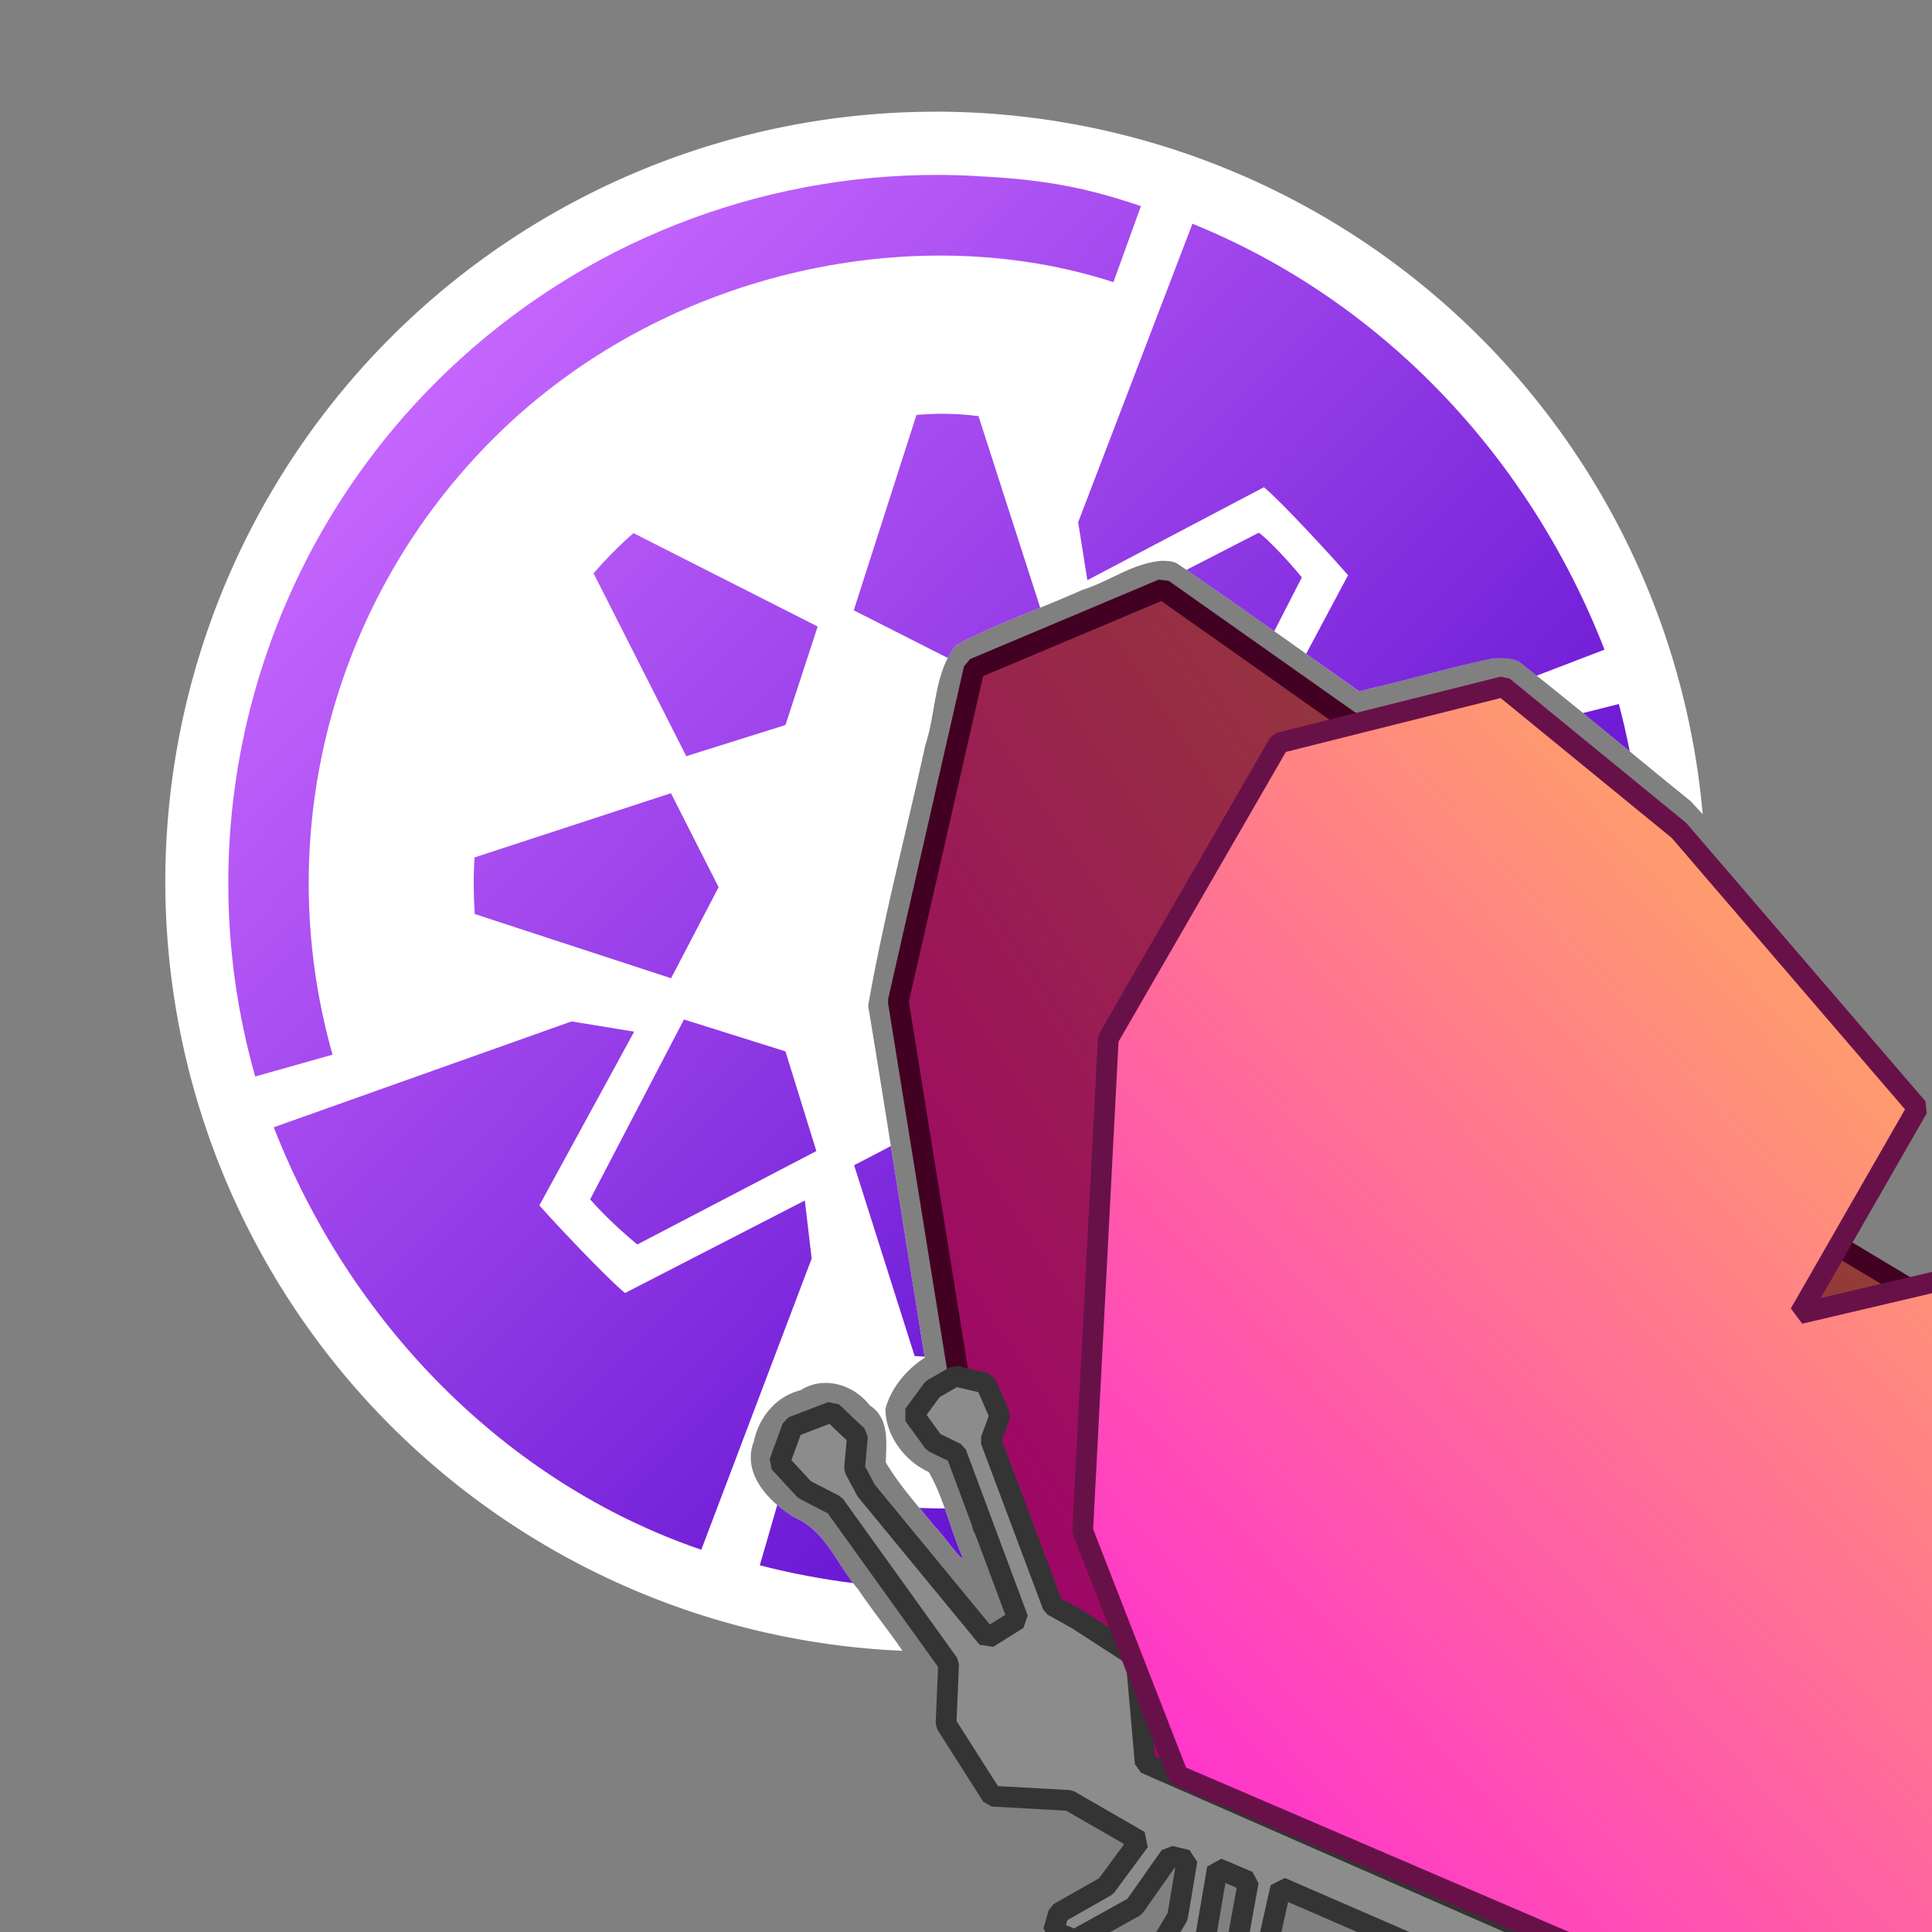
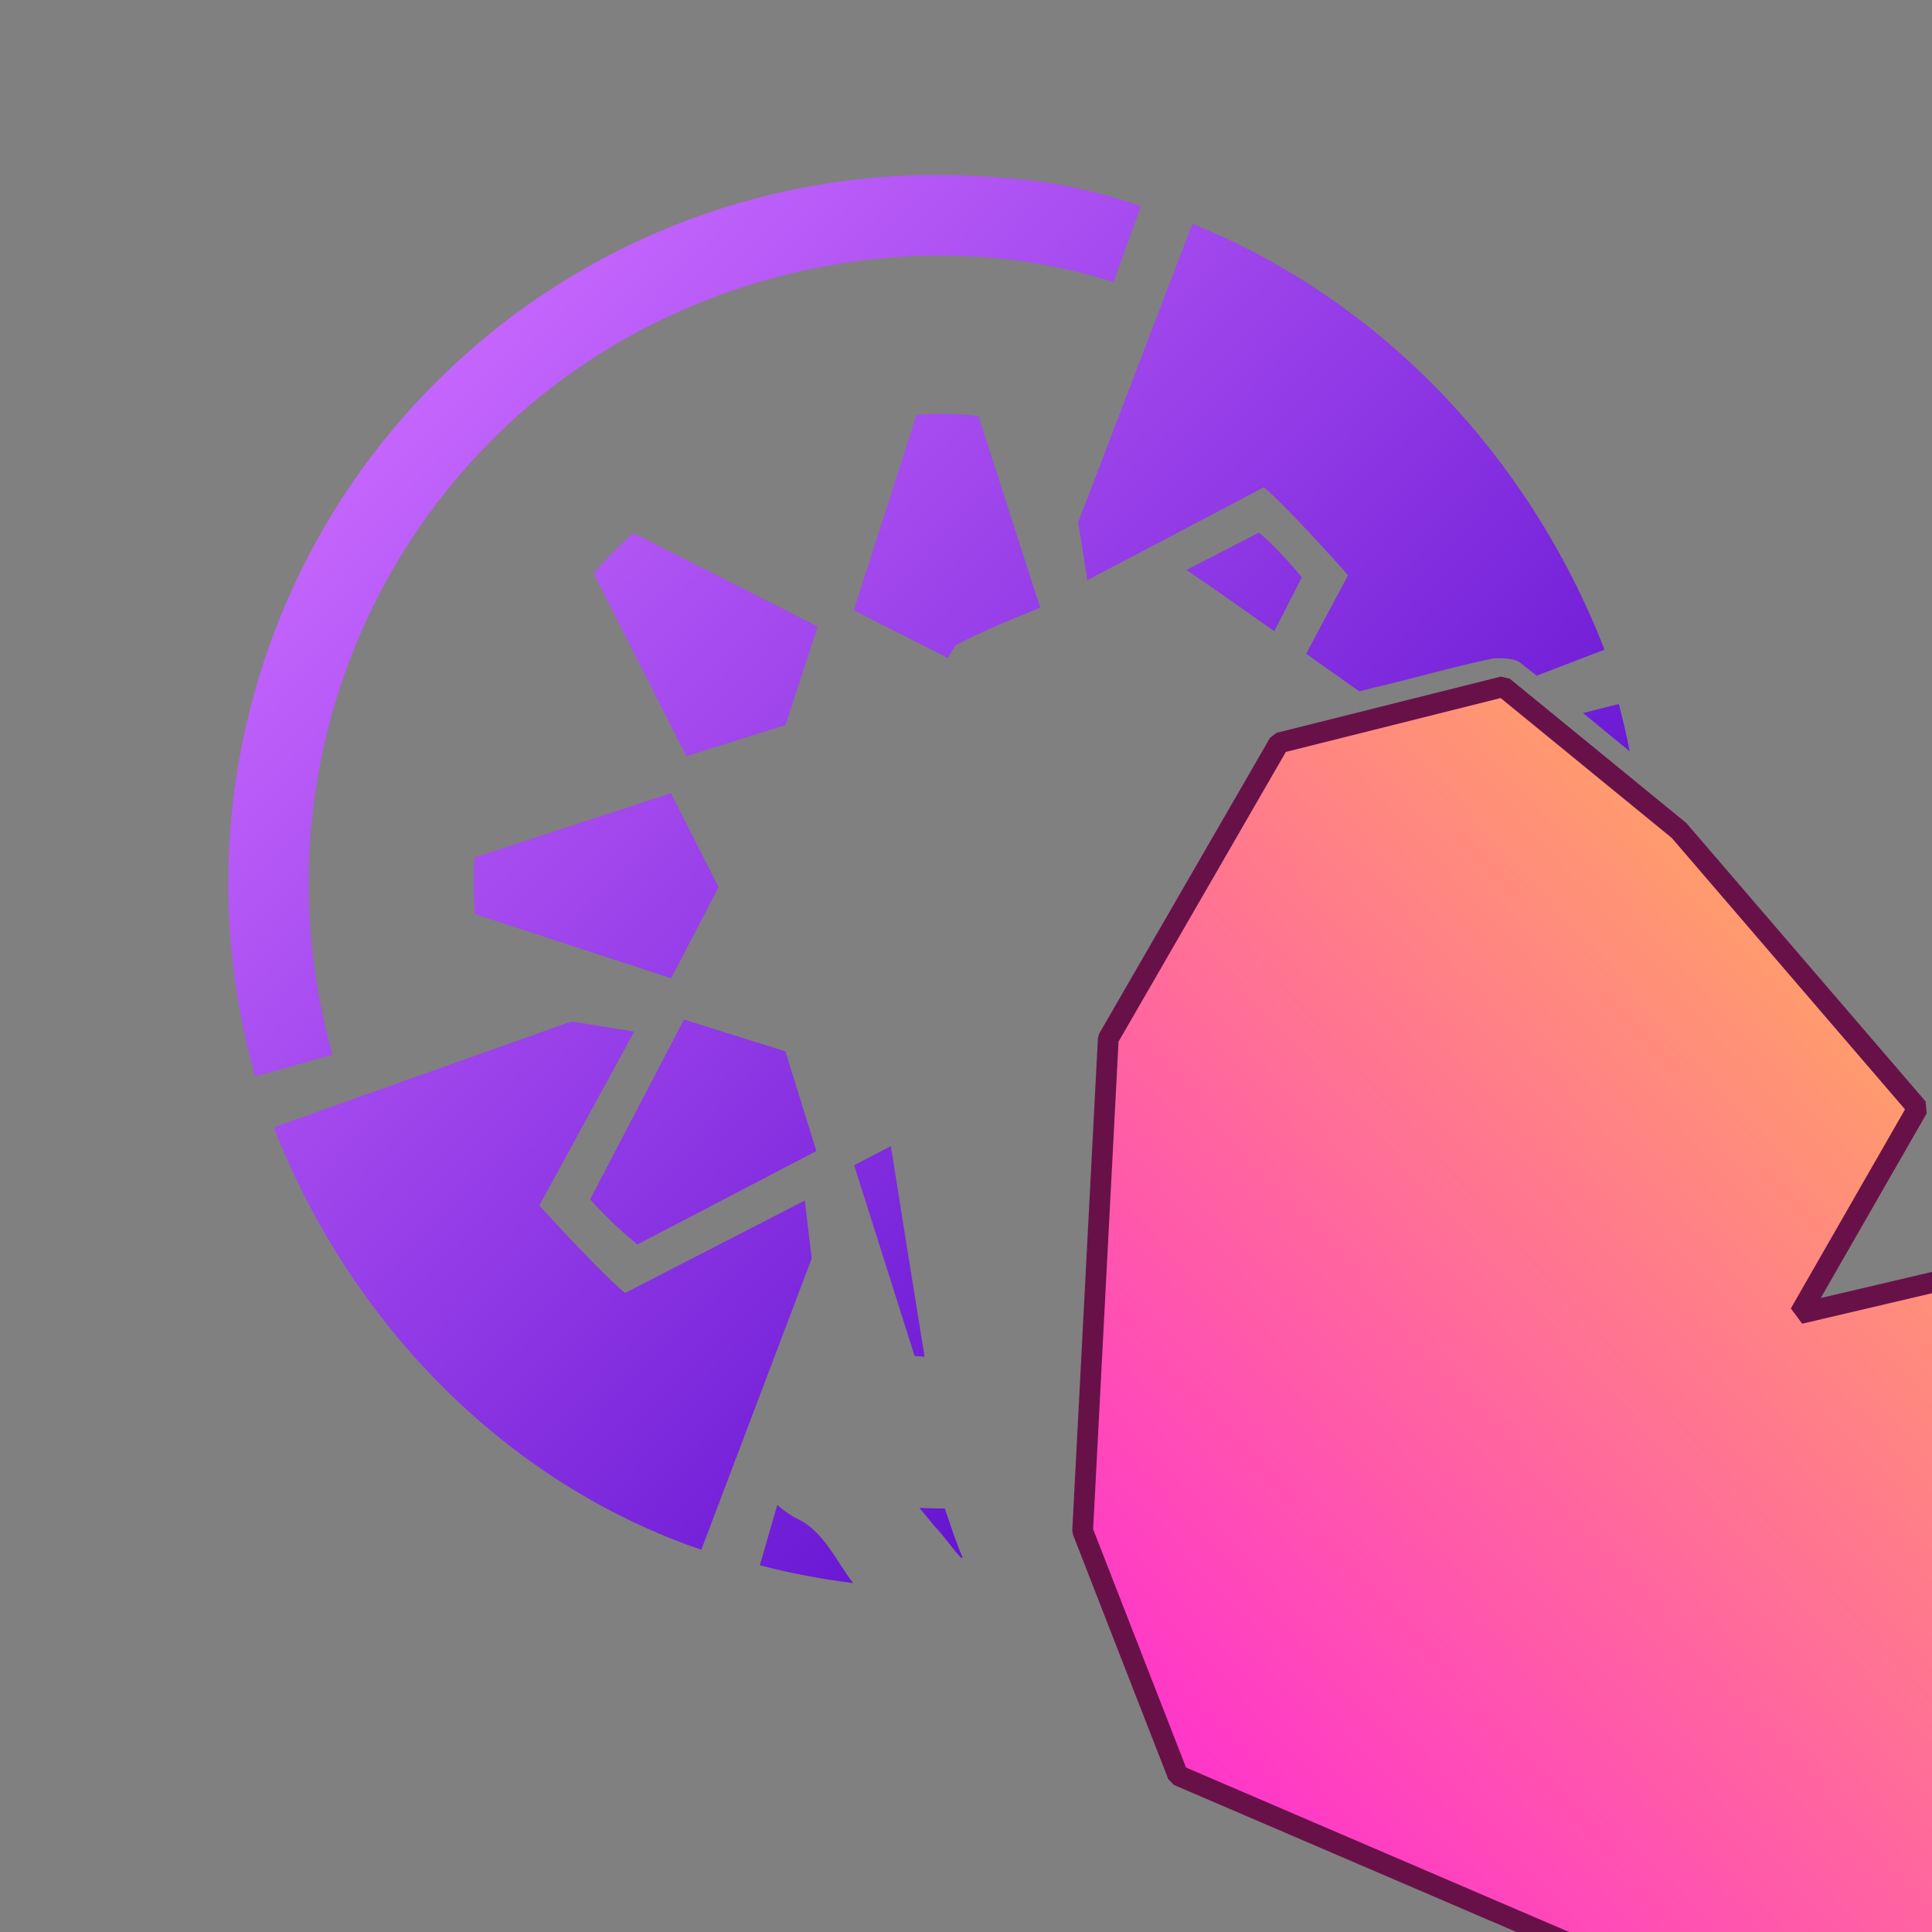
<svg xmlns="http://www.w3.org/2000/svg" width="256" height="256" version="1.1" viewBox="0 0 67.733 67.733" xml:space="preserve">
  <rect x="0" y="0" width="67.733" height="67.733" fill="#808080" stroke="none" />
  <defs>
    <linearGradient id="linearGradient2273" x1="26.285" x2="36.516" y1="24.7" y2="11.106" gradientTransform="matrix(2.205 .769 -.769 2.205 -5.737 -18.139)" gradientUnits="userSpaceOnUse">
      <stop stop-color="#a0006c" offset="0" />
      <stop stop-color="#91482d" offset="1" />
    </linearGradient>
    <linearGradient id="linearGradient2318" x1="28.43" x2="34.686" y1="25.884" y2="11.291" gradientTransform="matrix(2.166 .885 -1.419 1.937 13.06 -15.082)" gradientUnits="userSpaceOnUse">
      <stop stop-color="#ff32ce" offset="0" />
      <stop stop-color="#ffa862" offset="1" />
    </linearGradient>
    <linearGradient id="linearGradient15926" x1="21.577" x2="51.156" y1="17.431" y2="46.226" gradientTransform="matrix(-1.635,0,0,-1.635,94.28,85.902)" gradientUnits="userSpaceOnUse">
      <stop stop-color="#4d00c7" offset="0" />
      <stop stop-color="#c969ff" offset="1" />
    </linearGradient>
  </defs>
-   <path transform="matrix(.81 0 0 .81 5.366 3.487)" d="m33.867 0.53a33.337 33.337 0 0 0-33.337 33.337 33.337 33.337 0 0 0 31.907 33.278c-0.616-0.899-1.322-1.77-1.927-2.673-0.899-1.031-1.397-2.517-2.722-3.086-1.109-0.653-2.325-1.898-1.785-3.303 0.223-1.047 0.955-1.949 2.026-2.217 0.999-0.639 2.291-0.25 2.988 0.656 0.868 0.552 0.719 1.635 0.697 2.468 0.598 1.009 1.404 1.894 2.145 2.805 0.339 0.314 1.21 1.586 1.171 1.292-0.529-1.204-0.8-2.548-1.456-3.68-1.022-0.455-1.885-1.585-1.873-2.743 0.244-0.891 0.897-1.69 1.701-2.205-0.829-5.077-1.612-10.161-2.451-15.236 0.663-3.785 1.654-7.518 2.474-11.276 0.478-1.433 0.358-3.11 1.334-4.337 1.743-0.923 3.647-1.565 5.452-2.379 1.189-0.369 2.138-1.14 3.416-1.261 0.231-8.02e-4 0.476 5.84e-4 0.686 0.108 2.658 1.799 5.263 3.695 7.896 5.539 0.166-0.043 0.333-0.082 0.497-0.129 1.775-0.408 3.524-0.933 5.303-1.298 0.371-0.008 0.779-0.03 1.117 0.15 2.51 1.96 4.949 4.034 7.431 6.037 0.173 0.186 0.343 0.375 0.514 0.562a33.337 33.337 0 0 0-33.207-30.411z" fill="#ffffff" stop-color="#000000" />
  <path transform="matrix(.81 0 0 .81 5.366 3.487)" d="m33.952 3.265 6.38e-4 6.377e-4c-7.759-0.008-15.373 2.932-21.172 8.45-8.246 7.847-11.467 19.622-8.36 30.573l3.349-0.945c-2.755-9.711 0.096-20.145 7.409-27.104 7.313-6.959 18.04-9.05 26.388-6.332l1.19-3.293c-2.696-0.911-4.489-1.163-7.252-1.307-0.518-0.027-1.036-0.041-1.553-0.041zm11.035 2.113-4.947 12.923 0.399 2.505 7.642-4.023c0.782 0.651 2.911 2.967 3.641 3.809l-1.814 3.402c0.766 0.544 1.534 1.086 2.303 1.625 0.165-0.043 0.332-0.083 0.496-0.129 1.775-0.408 3.524-0.933 5.303-1.298 0.371-0.008 0.779-0.03 1.117 0.15 0.253 0.198 0.506 0.398 0.758 0.598l2.937-1.127c-3.272-8.406-9.683-15.132-17.836-18.434zm-10.626 8.228c-0.444-7e-3 -0.88 0.01-1.319 0.048l-2.714 8.456 4.07 2.064 0.004-0.002c0.101-0.195 0.217-0.384 0.358-0.562 1.167-0.618 2.405-1.11 3.638-1.611l-2.671-8.294c-0.471-0.06-0.923-0.092-1.367-0.099zm13.497 5.146-3.132 1.61c1.275 0.87 2.541 1.758 3.802 2.652l1.194-2.328c-0.511-0.633-1.463-1.658-1.863-1.934h-6.37e-4zm-27.066 0.018c-0.63 0.549-1.217 1.153-1.727 1.737l4.014 7.917 4.293-1.349 1.394-4.263-7.974-4.043zm42.65 7.396-1.552 0.391c0.675 0.551 1.349 1.104 2.023 1.658-0.133-0.685-0.29-1.368-0.471-2.049zm-41.027 3.86-8.499 2.78c-0.057 0.834-0.044 1.676 0.008 2.45l8.498 2.78 2.056-3.942-2.062-4.068zm0.564 9.796-4.061 7.783c0.626 0.714 1.373 1.401 2.043 1.953l7.748-4.043-1.338-4.314-4.392-1.38zm-4.872 0.084-12.882 4.579c3.272 8.406 9.968 15.367 18.504 18.286l4.777-12.603-0.296-2.513-7.782 4.004c-0.796-0.648-2.964-2.953-3.708-3.791l4.104-7.521-2.716-0.443zm13.827 5.393-1.59 0.83 2.618 8.257c0.141 0.009 0.287 0.019 0.431 0.029-0.496-3.037-0.976-6.077-1.459-9.116zm-4.918 15.535-0.755 2.61c1.342 0.349 2.691 0.601 4.04 0.771-0.775-1.007-1.294-2.306-2.513-2.829-0.26-0.153-0.525-0.339-0.772-0.552zm6.155 0.128c0.231 0.278 0.463 0.554 0.689 0.833 0.339 0.314 1.21 1.586 1.171 1.292-0.298-0.677-0.515-1.399-0.763-2.102-0.365-2.01e-4 -0.731-0.008-1.097-0.023z" fill="url(#linearGradient15926)" />
  <g stroke-linejoin="bevel" stroke-width=".728">
-     <path d="m34.151 23.442-2.659 11.662 2.962 18.397 4.774 8.901 15.754 5.588 9.262 1.465 8.172-1.806 1.389-11.395-5.897-10.492-7.053-4.227-4.76 1.899 1.823-8.1-10.21-9.773-6.949-4.904z" fill="url(#linearGradient2273)" stroke="#420022" />
-     <path d="m43.765 65.96-0.492 2.725 1.337 1.934 0.766 0.275 0.188-0.83-1.158-1.688 0.495-2.204 7.529 3.269 6.441 3.683 2.038 0.093-0.768-2.081-5.462-2.949-14.529-6.372-0.327-3.713-2.074-1.342-0.84-0.468-2.172-5.794 0.318-0.867-0.496-1.136-1.062-0.252-0.797 0.455-0.666 0.903 0.698 0.964 0.789 0.382 2.167 5.817-1.064 0.666-4.256-5.172-0.409-0.767 0.102-1.142-0.899-0.853-1.378 0.53-0.457 1.248 0.88 0.952 1.056 0.543 3.994 5.561-0.09 2.107 1.613 2.534 2.704 0.15 2.463 1.42-1.169 1.587-1.666 0.947-0.179 0.628 0.741 0.311 2.101-1.168 1.25-1.775 0.591 0.145-0.332 1.98-0.996 1.662 1.027 0.392 0.962-1.388 0.404-2.363z" fill="#8c8c8c" stop-color="#000000" stroke="#343434" stroke-miterlimit="10.7" />
    <path d="m44.842 26.046-5.987 10.367-0.899 17.257 3.341 8.572 14.023 6.02 9.575 2.111 9.278-0.951 4.549-10.232-3.534-10.026-6.457-4.434-5.632 1.323 4.132-7.202-8.368-9.737-6.164-5.039z" fill="url(#linearGradient2318)" stroke="#681149" />
  </g>
</svg>